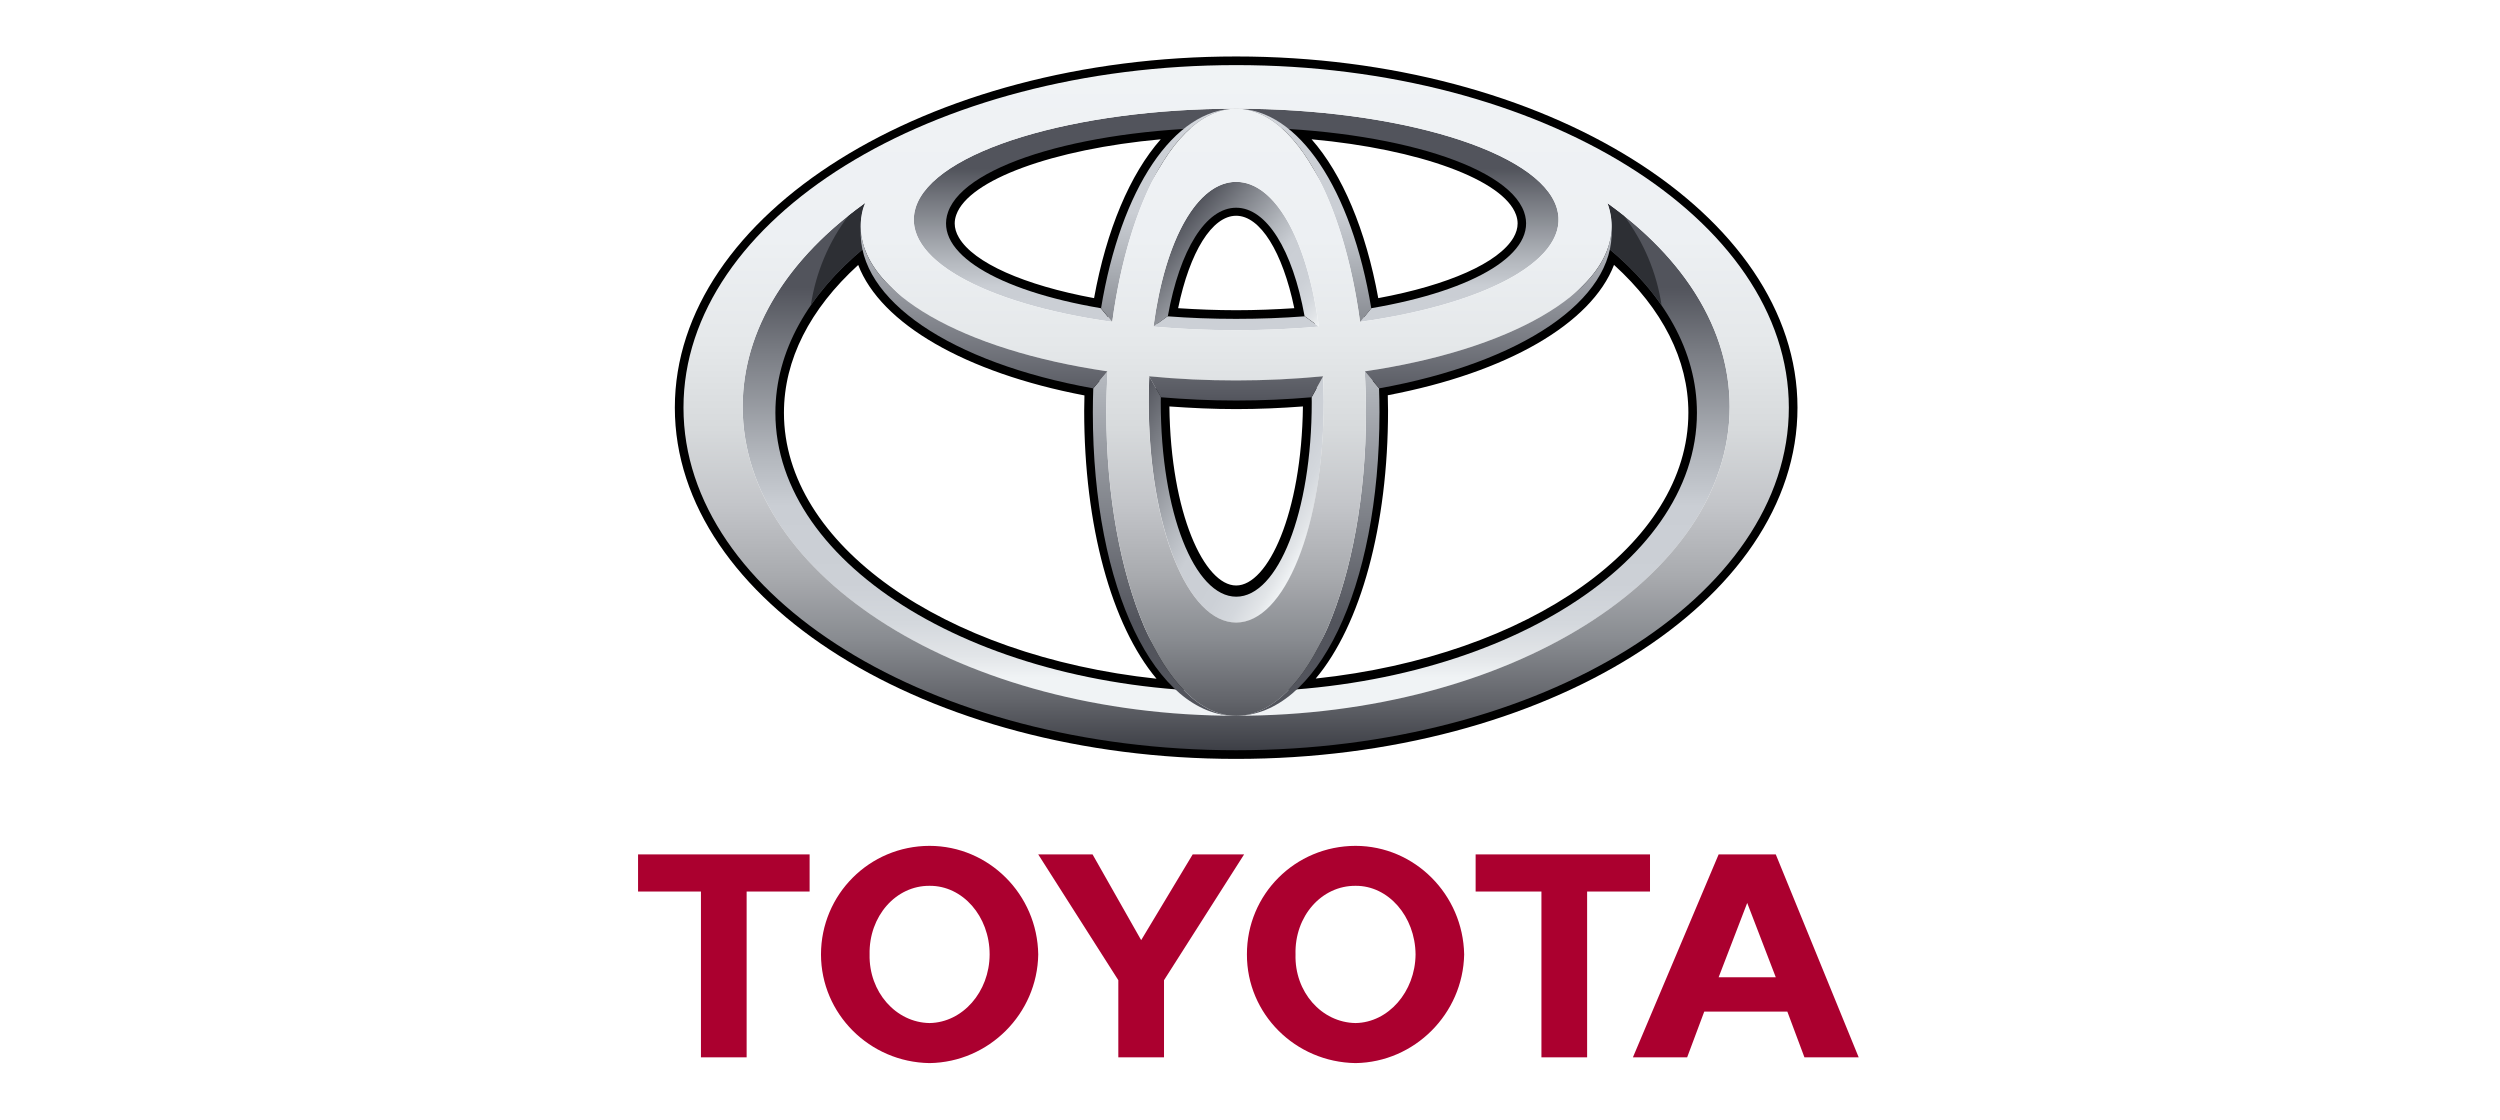
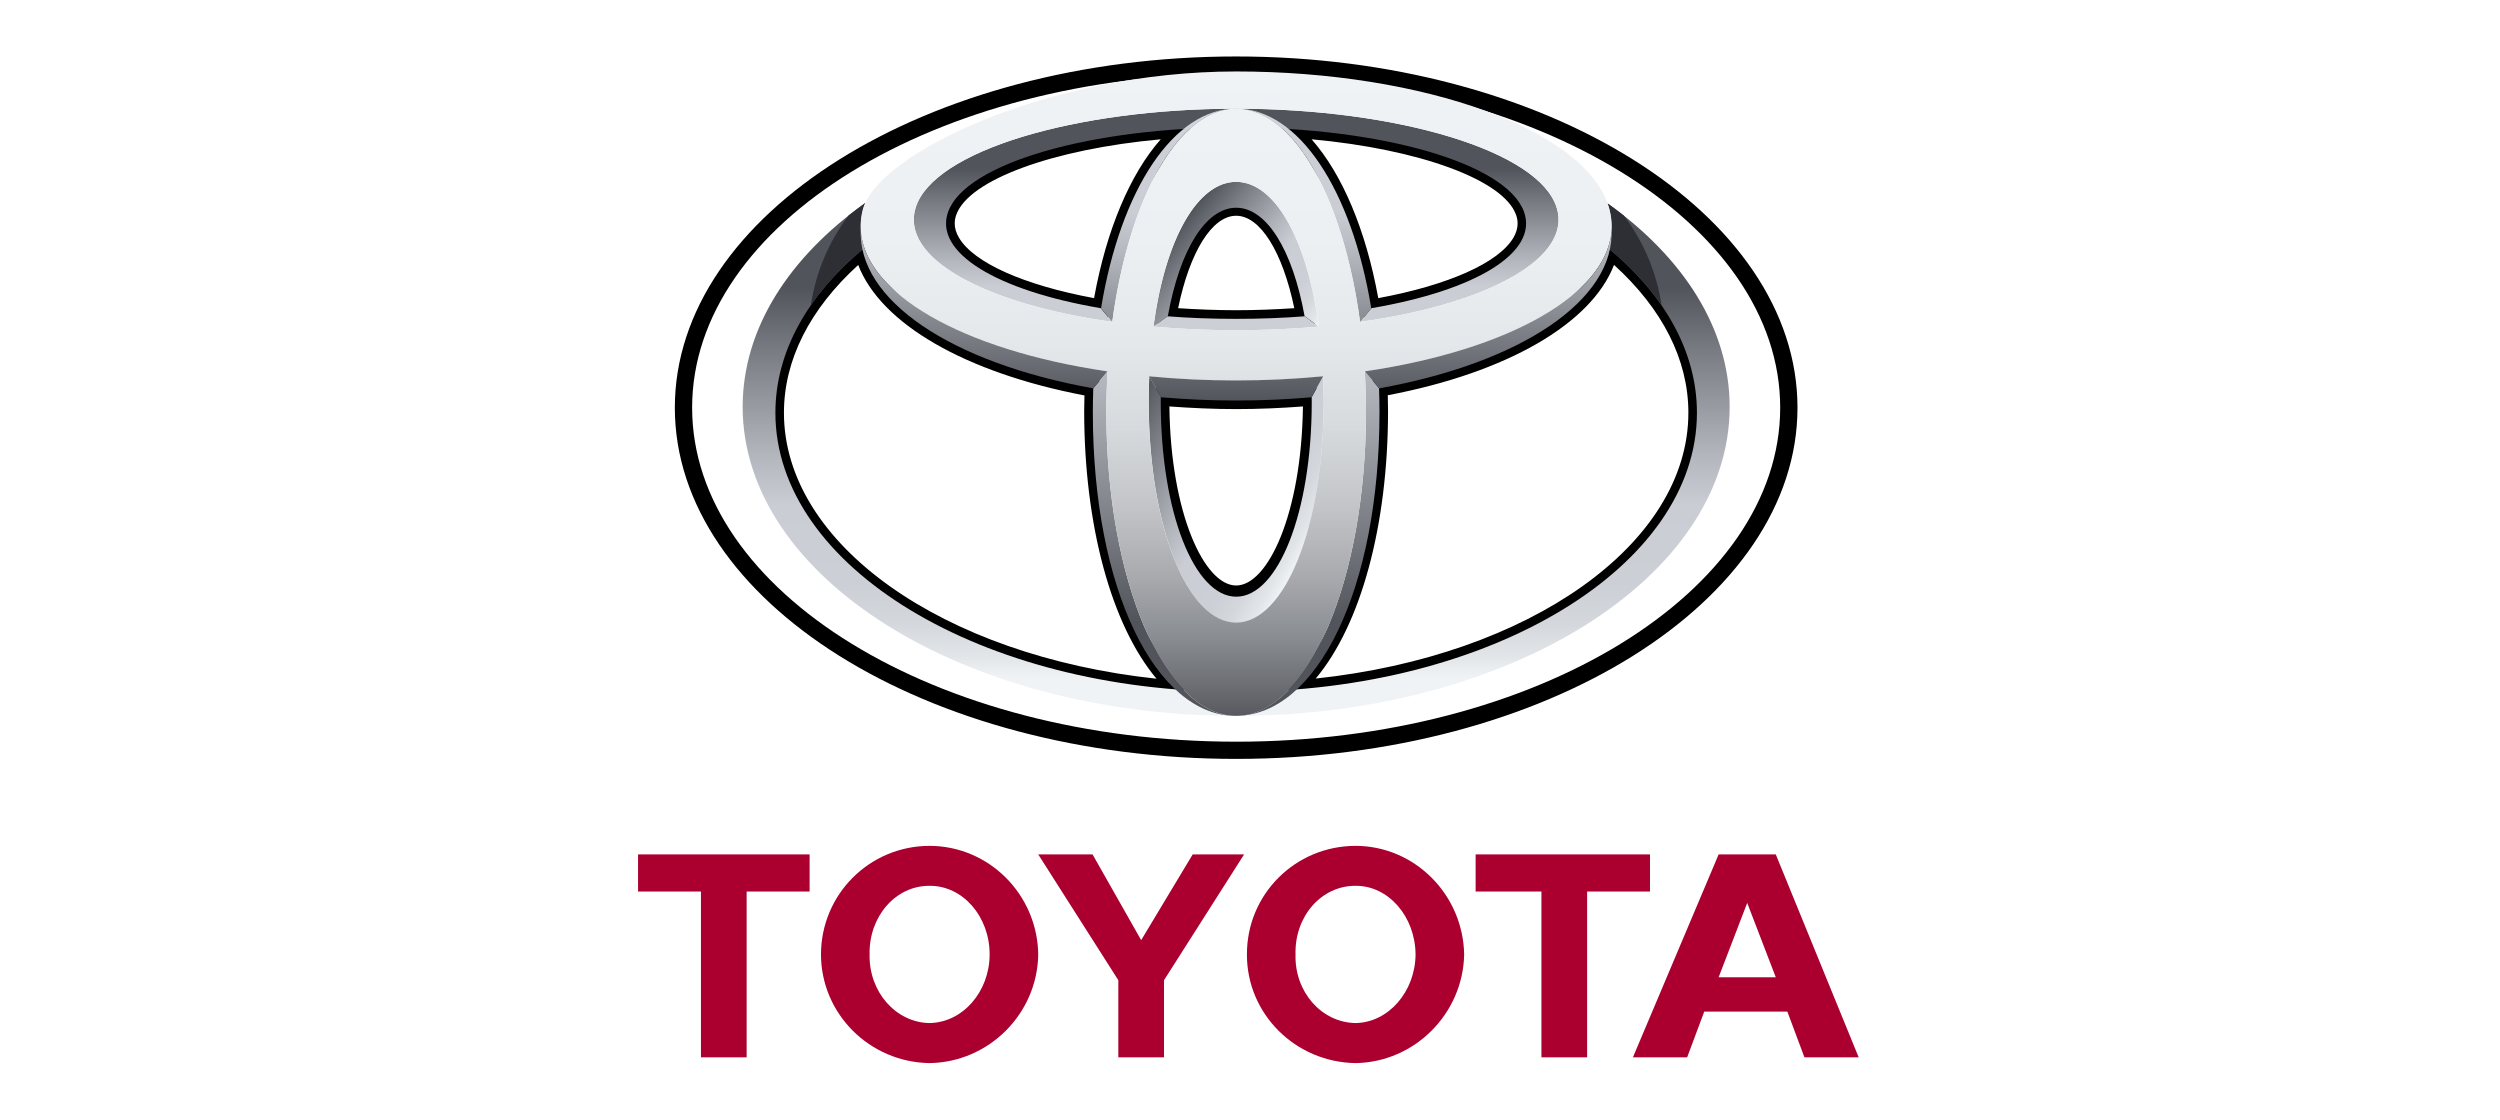
<svg xmlns="http://www.w3.org/2000/svg" width="460" height="206" viewBox="0 0 460 206" fill="none">
  <path d="M229.434 175.616C229.401 164.564 238.311 155.655 249.428 155.638C260.285 155.655 269.195 164.564 269.406 175.616C269.195 186.538 260.285 195.447 249.428 195.61C238.311 195.447 229.401 186.538 229.434 175.616ZM249.428 188.242C255.433 188.145 260.399 182.514 260.464 175.616C260.399 168.589 255.433 162.941 249.428 162.99C243.163 162.941 238.181 168.589 238.376 175.616C238.181 182.514 243.163 188.145 249.428 188.242ZM292.03 164.045V194.555H283.623V164.045H271.516V157.213H303.601V164.045H292.03ZM313.583 186.132L310.434 194.555H300.453L316.228 157.213H326.744L342 194.555H332.019L328.87 186.132H313.583ZM321.486 179.819H326.744L321.486 166.138L316.228 179.819H321.486ZM137.381 164.045V194.555H128.974V164.045H117.402V157.213H148.969V164.045H137.381ZM151.062 175.616C151.078 164.564 159.972 155.655 171.04 155.638C181.963 155.655 190.872 164.564 191.035 175.616C190.872 186.538 181.963 195.447 171.04 195.61C159.988 195.447 151.078 186.538 151.062 175.616ZM171.04 188.242C177.11 188.145 182.076 182.514 182.092 175.616C182.092 168.589 177.126 162.941 171.04 162.99C164.841 162.941 159.858 168.589 160.004 175.616C159.858 182.514 164.841 188.145 171.04 188.242ZM209.975 194.555H214.178V180.355L228.914 157.213H219.452L209.975 172.987L201.032 157.213H191.035L205.771 180.355V194.555H209.975Z" fill="#AB002F" />
  <path d="M124.17 75.013C124.17 110.652 170.505 139.637 227.453 139.637C284.402 139.637 330.737 110.652 330.737 75.013C330.737 39.375 284.402 10.39 227.453 10.39C170.505 10.39 124.17 39.375 124.17 75.013ZM127.351 75.013C127.351 41.127 172.258 13.571 227.453 13.571C282.65 13.571 327.556 41.144 327.556 75.013C327.556 108.899 282.65 136.472 227.453 136.472C172.258 136.456 127.351 108.899 127.351 75.013Z" fill="black" />
  <path d="M217.7 22.14C193.518 23.616 175.957 30.027 172.971 38.466C172.663 39.31 172.517 40.219 172.501 41.111C172.501 42.539 172.907 43.951 173.702 45.315C177.061 51.027 187.464 55.75 202.282 58.265L203.856 58.525L204.116 56.951C206.55 42.117 211.889 30.449 218.771 24.931L222.666 21.799L217.7 22.14ZM176.444 43.724C175.925 42.848 175.666 41.971 175.666 41.127C175.666 40.592 175.763 40.056 175.957 39.521C178.246 33.078 193.761 27.447 213.577 25.629C207.929 32.023 203.58 42.328 201.308 54.857C188.438 52.471 179.171 48.365 176.444 43.724ZM213.269 57.908L212.96 59.628L214.713 59.758C218.868 60.067 223.153 60.229 227.453 60.229C231.754 60.229 236.055 60.067 240.193 59.758L241.946 59.628L241.638 57.908C239.252 44.519 233.945 36.518 227.47 36.518C220.962 36.535 215.655 44.519 213.269 57.908ZM227.453 39.699C231.884 39.699 235.99 46.337 238.149 56.707C234.643 56.934 231.073 57.08 227.453 57.08C223.85 57.08 220.28 56.934 216.774 56.707C218.917 46.337 223.022 39.699 227.453 39.699ZM236.12 24.947C243.001 30.449 248.341 42.117 250.775 56.967L251.035 58.541L252.609 58.281C267.426 55.75 277.846 51.043 281.188 45.331C282.487 43.14 282.731 40.77 281.936 38.466C278.949 30.027 261.389 23.616 237.207 22.14L232.224 21.831L236.12 24.947ZM241.329 25.629C261.146 27.447 276.661 33.094 278.949 39.521C279.143 40.056 279.241 40.576 279.241 41.127C279.241 41.988 278.982 42.848 278.478 43.724C275.752 48.365 266.485 52.471 253.599 54.857C251.327 42.328 246.977 32.023 241.329 25.629ZM157.684 44.681C146.81 53.786 141.081 64.594 141.081 75.954C141.081 102.667 173.653 125.258 216.855 128.471L221.676 128.829L218.008 125.696C208.546 117.598 202.671 98.383 202.671 75.565L202.768 70.177L201.437 69.901C178.716 65.828 162.552 56.269 160.248 45.574L159.696 43.01L157.684 44.681ZM144.246 75.954C144.246 66.217 149.001 56.869 157.911 48.755C162.065 59.563 177.597 68.57 199.539 72.758C199.506 73.991 199.49 75.565 199.49 75.565C199.49 96.728 204.521 115.017 212.798 124.885C173.442 120.665 144.246 100.103 144.246 75.954ZM211.987 73.099L211.97 73.667C211.97 94.894 218.625 110.895 227.453 110.895C236.282 110.895 242.936 94.878 242.936 73.667L242.92 71.378L241.216 71.524C236.721 71.914 232.111 72.109 227.47 72.109C222.828 72.109 218.203 71.914 213.723 71.524L212.019 71.362L211.987 73.099ZM239.739 74.786C239.495 94.537 233.28 107.731 227.453 107.731C221.627 107.731 215.395 94.537 215.168 74.786C219.193 75.078 223.315 75.273 227.453 75.273C231.608 75.273 235.698 75.094 239.739 74.786ZM294.659 45.558C292.354 56.253 276.19 65.812 253.469 69.885L252.138 70.128L252.236 75.549C252.236 98.383 246.36 117.598 236.899 125.68L233.231 128.812L238.051 128.455C281.254 125.241 313.842 102.651 313.842 75.939C313.842 64.578 308.097 53.77 297.223 44.665L295.211 42.977L294.659 45.558ZM296.98 48.739C305.906 56.853 310.661 66.201 310.661 75.939C310.661 100.103 281.464 120.665 242.092 124.853C250.386 114.985 255.4 96.711 255.4 75.532C255.4 75.532 255.368 73.958 255.352 72.725C277.293 68.555 292.825 59.547 296.98 48.739Z" fill="black" />
  <path d="M295.779 37.411C295.925 37.817 296.055 38.222 296.168 38.644C296.769 41.014 296.639 43.351 295.86 45.623C306.166 54.127 312.235 64.611 312.235 75.954C312.235 104.306 274.275 127.286 227.454 127.286C180.632 127.286 142.672 104.306 142.672 75.954C142.672 64.611 148.757 54.111 159.047 45.623C158.284 43.351 158.154 41.014 158.755 38.644C158.885 38.19 159.047 37.752 159.241 37.33C145.171 47.343 136.65 60.472 136.65 74.867C136.65 106.27 177.305 131.717 227.454 131.717C277.602 131.717 318.256 106.27 318.256 74.867C318.256 60.505 309.768 47.408 295.779 37.411Z" fill="url(#paint0_linear_22_1038)" />
  <path d="M240.063 58.2C236.054 58.508 231.834 58.671 227.436 58.671C223.038 58.671 218.819 58.508 214.826 58.2H214.81L212.197 60.099C217.017 60.521 222.113 60.764 227.436 60.764C232.76 60.764 237.855 60.521 242.676 60.099L240.063 58.2ZM286.446 38.271C283.265 27.738 256.99 19.997 227.453 19.997C197.915 19.997 171.64 27.738 168.459 38.271C165.7 47.408 180.793 55.863 204.618 59.223L202.541 56.707C183.26 53.429 171.802 46.434 174.448 39.001C177.644 29.978 200.918 23.438 227.436 23.438C253.955 23.438 277.228 29.978 280.425 39.001C283.07 46.434 271.613 53.429 252.332 56.707L250.271 59.223C274.095 55.879 289.222 47.408 286.446 38.271Z" fill="url(#paint1_linear_22_1038)" />
  <path d="M214.876 58.2C217.082 45.899 221.886 38.222 227.453 38.222C233.02 38.222 237.824 45.915 240.047 58.2H240.096L242.676 60.083C240.485 43.838 234.513 33.467 227.453 33.467C220.41 33.467 214.421 43.838 212.246 60.083L214.827 58.2H214.876Z" fill="url(#paint2_linear_22_1038)" />
  <path d="M243.456 69.268L241.346 73.098C241.346 73.374 241.362 73.666 241.362 73.958C241.362 94.342 235.13 109.792 227.47 109.792C219.794 109.792 213.578 94.342 213.578 73.958C213.578 73.634 213.578 73.326 213.594 73.017L211.468 69.284C211.403 70.842 211.37 72.4 211.37 73.942C211.37 97.052 218.577 114.563 227.47 114.563C236.364 114.563 243.57 97.052 243.57 73.942C243.553 72.385 243.521 70.826 243.456 69.268Z" fill="url(#paint3_linear_22_1038)" />
  <path d="M204.651 59.239C207.702 36.664 216.742 19.997 227.453 19.997C215.979 19.997 206.209 34.766 202.59 56.739L204.635 59.223H204.651V59.239Z" fill="url(#paint4_linear_22_1038)" />
  <path d="M250.256 59.239H250.272L252.317 56.756C248.698 34.766 238.911 19.997 227.453 19.997C238.149 19.997 247.204 36.664 250.256 59.239Z" fill="url(#paint5_linear_22_1038)" />
-   <path d="M253.745 71.443L251.132 68.327H251.116C251.261 70.794 251.343 73.293 251.343 75.841C251.343 106.692 240.648 131.701 227.453 131.701C242.254 131.701 253.826 108.51 253.826 75.841C253.826 74.364 253.793 72.887 253.745 71.443Z" fill="url(#paint6_linear_22_1038)" />
+   <path d="M253.745 71.443L251.132 68.327C251.261 70.794 251.343 73.293 251.343 75.841C251.343 106.692 240.648 131.701 227.453 131.701C242.254 131.701 253.826 108.51 253.826 75.841C253.826 74.364 253.793 72.887 253.745 71.443Z" fill="url(#paint6_linear_22_1038)" />
  <path d="M203.565 75.857C203.565 73.309 203.646 70.81 203.792 68.343H203.776L201.163 71.443C201.114 72.92 201.082 74.397 201.082 75.874C201.082 108.542 212.67 131.733 227.455 131.733C214.26 131.701 203.565 106.709 203.565 75.857Z" fill="url(#paint7_linear_22_1038)" />
  <path d="M295.86 45.606C299.803 48.852 303.13 52.406 305.728 56.171C304.834 50.183 302.449 44.503 298.798 39.683C297.808 38.904 296.801 38.141 295.779 37.411C295.925 37.817 296.055 38.222 296.168 38.644C296.753 41.014 296.639 43.334 295.86 45.606ZM159.047 45.606C158.284 43.334 158.154 40.997 158.755 38.628C158.884 38.174 159.047 37.735 159.241 37.313C158.187 38.076 157.148 38.855 156.125 39.667C152.474 44.503 150.104 50.167 149.195 56.155C151.776 52.406 155.103 48.852 159.047 45.606Z" fill="#2D2F34" />
-   <path d="M125.761 75.013C125.761 40.202 171.284 11.98 227.453 11.98C283.607 11.98 329.147 40.202 329.147 75.013C329.147 109.824 283.623 138.046 227.453 138.046C171.284 138.046 125.761 109.824 125.761 75.013ZM227.453 131.701C277.602 131.701 318.257 106.254 318.257 74.851C318.257 43.448 277.602 17.985 227.453 17.985C177.305 17.985 136.651 43.448 136.651 74.851C136.651 106.254 177.305 131.701 227.453 131.701Z" fill="url(#paint8_linear_22_1038)" />
  <path d="M203.564 75.857C203.564 45.331 214.259 19.997 227.454 19.997C240.648 19.997 251.343 45.331 251.343 75.857C251.343 106.708 240.648 131.717 227.454 131.717C214.259 131.717 203.564 106.708 203.564 75.857ZM227.454 114.547C236.348 114.547 243.553 97.036 243.553 73.942C243.553 49.972 236.348 33.451 227.454 33.451C218.56 33.451 211.354 49.972 211.354 73.942C211.354 97.052 218.56 114.547 227.454 114.547Z" fill="url(#paint9_linear_22_1038)" />
  <path d="M158.738 38.628C161.351 28.258 193.064 13.149 227.454 13.149C261.844 13.149 292.452 23.941 296.168 38.628C300.324 55.084 269.78 69.998 227.454 69.998C185.128 69.998 154.584 55.1 158.738 38.628ZM227.454 19.997C197.917 19.997 171.641 27.738 168.46 38.271C164.89 50.069 191.116 60.748 227.454 60.748C263.791 60.748 290.018 50.069 286.447 38.271C283.266 27.738 256.991 19.997 227.454 19.997Z" fill="url(#paint10_linear_22_1038)" />
  <path d="M211.419 69.236L211.435 69.252L213.61 73.098C218.056 73.471 222.666 73.699 227.438 73.699C232.241 73.699 236.867 73.487 241.33 73.098L243.456 69.252L243.472 69.236C238.359 69.723 233.004 69.999 227.438 69.999C222.098 69.999 216.742 69.755 211.419 69.236ZM296.525 42.198C295.974 53.964 277.878 64.399 251.132 68.327L251.148 68.343L253.761 71.459C279.923 66.752 297.142 55.198 296.525 42.198ZM158.381 42.198C157.765 55.214 174.984 66.752 201.146 71.459L203.759 68.343V68.327C177.013 64.399 158.934 53.964 158.381 42.198Z" fill="url(#paint11_linear_22_1038)" />
  <defs>
    <linearGradient id="paint0_linear_22_1038" x1="227.455" y1="124.688" x2="227.455" y2="52.862" gradientUnits="userSpaceOnUse">
      <stop stop-color="#F0F3F5" />
      <stop offset="0.056" stop-color="#E2E5E8" />
      <stop offset="0.138" stop-color="#D4D8DD" />
      <stop offset="0.242" stop-color="#CCD0D6" />
      <stop offset="0.44" stop-color="#CACED4" />
      <stop offset="0.568" stop-color="#B3B7BD" />
      <stop offset="0.835" stop-color="#797C83" />
      <stop offset="1" stop-color="#52545C" />
    </linearGradient>
    <linearGradient id="paint1_linear_22_1038" x1="227.458" y1="69.961" x2="227.458" y2="31.04" gradientUnits="userSpaceOnUse">
      <stop stop-color="#F0F3F5" />
      <stop offset="0.056" stop-color="#E2E5E8" />
      <stop offset="0.138" stop-color="#D4D8DD" />
      <stop offset="0.242" stop-color="#CCD0D6" />
      <stop offset="0.44" stop-color="#CACED4" />
      <stop offset="0.568" stop-color="#B3B7BD" />
      <stop offset="0.835" stop-color="#797C83" />
      <stop offset="1" stop-color="#52545C" />
    </linearGradient>
    <linearGradient id="paint2_linear_22_1038" x1="240.379" y1="62.807" x2="216.077" y2="42.414" gradientUnits="userSpaceOnUse">
      <stop stop-color="#F0F3F5" />
      <stop offset="0.056" stop-color="#E2E5E8" />
      <stop offset="0.138" stop-color="#D4D8DD" />
      <stop offset="0.242" stop-color="#CCD0D6" />
      <stop offset="0.44" stop-color="#CACED4" />
      <stop offset="0.568" stop-color="#B3B7BD" />
      <stop offset="0.835" stop-color="#797C83" />
      <stop offset="1" stop-color="#52545C" />
    </linearGradient>
    <linearGradient id="paint3_linear_22_1038" x1="242.853" y1="96.729" x2="207.415" y2="76.269" gradientUnits="userSpaceOnUse">
      <stop stop-color="#F0F3F5" />
      <stop offset="0.056" stop-color="#E2E5E8" />
      <stop offset="0.138" stop-color="#D4D8DD" />
      <stop offset="0.242" stop-color="#CCD0D6" />
      <stop offset="0.44" stop-color="#CACED4" />
      <stop offset="0.568" stop-color="#B3B7BD" />
      <stop offset="0.835" stop-color="#797C83" />
      <stop offset="1" stop-color="#52545C" />
    </linearGradient>
    <linearGradient id="paint4_linear_22_1038" x1="215.022" y1="11.973" x2="215.022" y2="73.706" gradientUnits="userSpaceOnUse">
      <stop stop-color="#F0F3F5" />
      <stop offset="0.056" stop-color="#E2E5E8" />
      <stop offset="0.138" stop-color="#D4D8DD" />
      <stop offset="0.242" stop-color="#CCD0D6" />
      <stop offset="0.44" stop-color="#CACED4" />
      <stop offset="0.568" stop-color="#B3B7BD" />
      <stop offset="0.835" stop-color="#797C83" />
      <stop offset="1" stop-color="#52545C" />
    </linearGradient>
    <linearGradient id="paint5_linear_22_1038" x1="239.887" y1="11.973" x2="239.887" y2="73.706" gradientUnits="userSpaceOnUse">
      <stop stop-color="#F0F3F5" />
      <stop offset="0.056" stop-color="#E2E5E8" />
      <stop offset="0.138" stop-color="#D4D8DD" />
      <stop offset="0.242" stop-color="#CCD0D6" />
      <stop offset="0.44" stop-color="#CACED4" />
      <stop offset="0.568" stop-color="#B3B7BD" />
      <stop offset="0.835" stop-color="#797C83" />
      <stop offset="1" stop-color="#52545C" />
    </linearGradient>
    <linearGradient id="paint6_linear_22_1038" x1="240.641" y1="11.454" x2="240.641" y2="114.48" gradientUnits="userSpaceOnUse">
      <stop stop-color="#F0F3F5" />
      <stop offset="0.056" stop-color="#E2E5E8" />
      <stop offset="0.138" stop-color="#D4D8DD" />
      <stop offset="0.242" stop-color="#CCD0D6" />
      <stop offset="0.44" stop-color="#CACED4" />
      <stop offset="0.568" stop-color="#B3B7BD" />
      <stop offset="0.835" stop-color="#797C83" />
      <stop offset="1" stop-color="#52545C" />
    </linearGradient>
    <linearGradient id="paint7_linear_22_1038" x1="214.272" y1="11.454" x2="214.272" y2="114.48" gradientUnits="userSpaceOnUse">
      <stop stop-color="#F0F3F5" />
      <stop offset="0.056" stop-color="#E2E5E8" />
      <stop offset="0.138" stop-color="#D4D8DD" />
      <stop offset="0.242" stop-color="#CCD0D6" />
      <stop offset="0.44" stop-color="#CACED4" />
      <stop offset="0.568" stop-color="#B3B7BD" />
      <stop offset="0.835" stop-color="#797C83" />
      <stop offset="1" stop-color="#52545C" />
    </linearGradient>
    <linearGradient id="paint8_linear_22_1038" x1="227.453" y1="11.979" x2="227.453" y2="138.043" gradientUnits="userSpaceOnUse">
      <stop stop-color="#F0F3F5" />
      <stop offset="0.253" stop-color="#EDF0F3" />
      <stop offset="0.406" stop-color="#E5E8EA" />
      <stop offset="0.531" stop-color="#D7DADC" />
      <stop offset="0.642" stop-color="#C3C5C9" />
      <stop offset="0.744" stop-color="#A9ABAF" />
      <stop offset="0.839" stop-color="#888B90" />
      <stop offset="0.926" stop-color="#63656B" />
      <stop offset="1" stop-color="#3D3F46" />
    </linearGradient>
    <linearGradient id="paint9_linear_22_1038" x1="227.46" y1="11.973" x2="227.46" y2="138.045" gradientUnits="userSpaceOnUse">
      <stop stop-color="#F0F3F5" />
      <stop offset="0.253" stop-color="#EDF0F3" />
      <stop offset="0.406" stop-color="#E5E8EA" />
      <stop offset="0.531" stop-color="#D7DADC" />
      <stop offset="0.642" stop-color="#C3C5C9" />
      <stop offset="0.744" stop-color="#A9ABAF" />
      <stop offset="0.839" stop-color="#888B90" />
      <stop offset="0.926" stop-color="#63656B" />
      <stop offset="1" stop-color="#3D3F46" />
    </linearGradient>
    <linearGradient id="paint10_linear_22_1038" x1="227.456" y1="11.986" x2="227.456" y2="138.055" gradientUnits="userSpaceOnUse">
      <stop stop-color="#F0F3F5" />
      <stop offset="0.253" stop-color="#EDF0F3" />
      <stop offset="0.406" stop-color="#E5E8EA" />
      <stop offset="0.531" stop-color="#D7DADC" />
      <stop offset="0.642" stop-color="#C3C5C9" />
      <stop offset="0.744" stop-color="#A9ABAF" />
      <stop offset="0.839" stop-color="#888B90" />
      <stop offset="0.926" stop-color="#63656B" />
      <stop offset="1" stop-color="#3D3F46" />
    </linearGradient>
    <linearGradient id="paint11_linear_22_1038" x1="227.457" y1="38.124" x2="227.457" y2="74.053" gradientUnits="userSpaceOnUse">
      <stop stop-color="#CACED4" />
      <stop offset="1" stop-color="#52545C" />
    </linearGradient>
  </defs>
</svg>